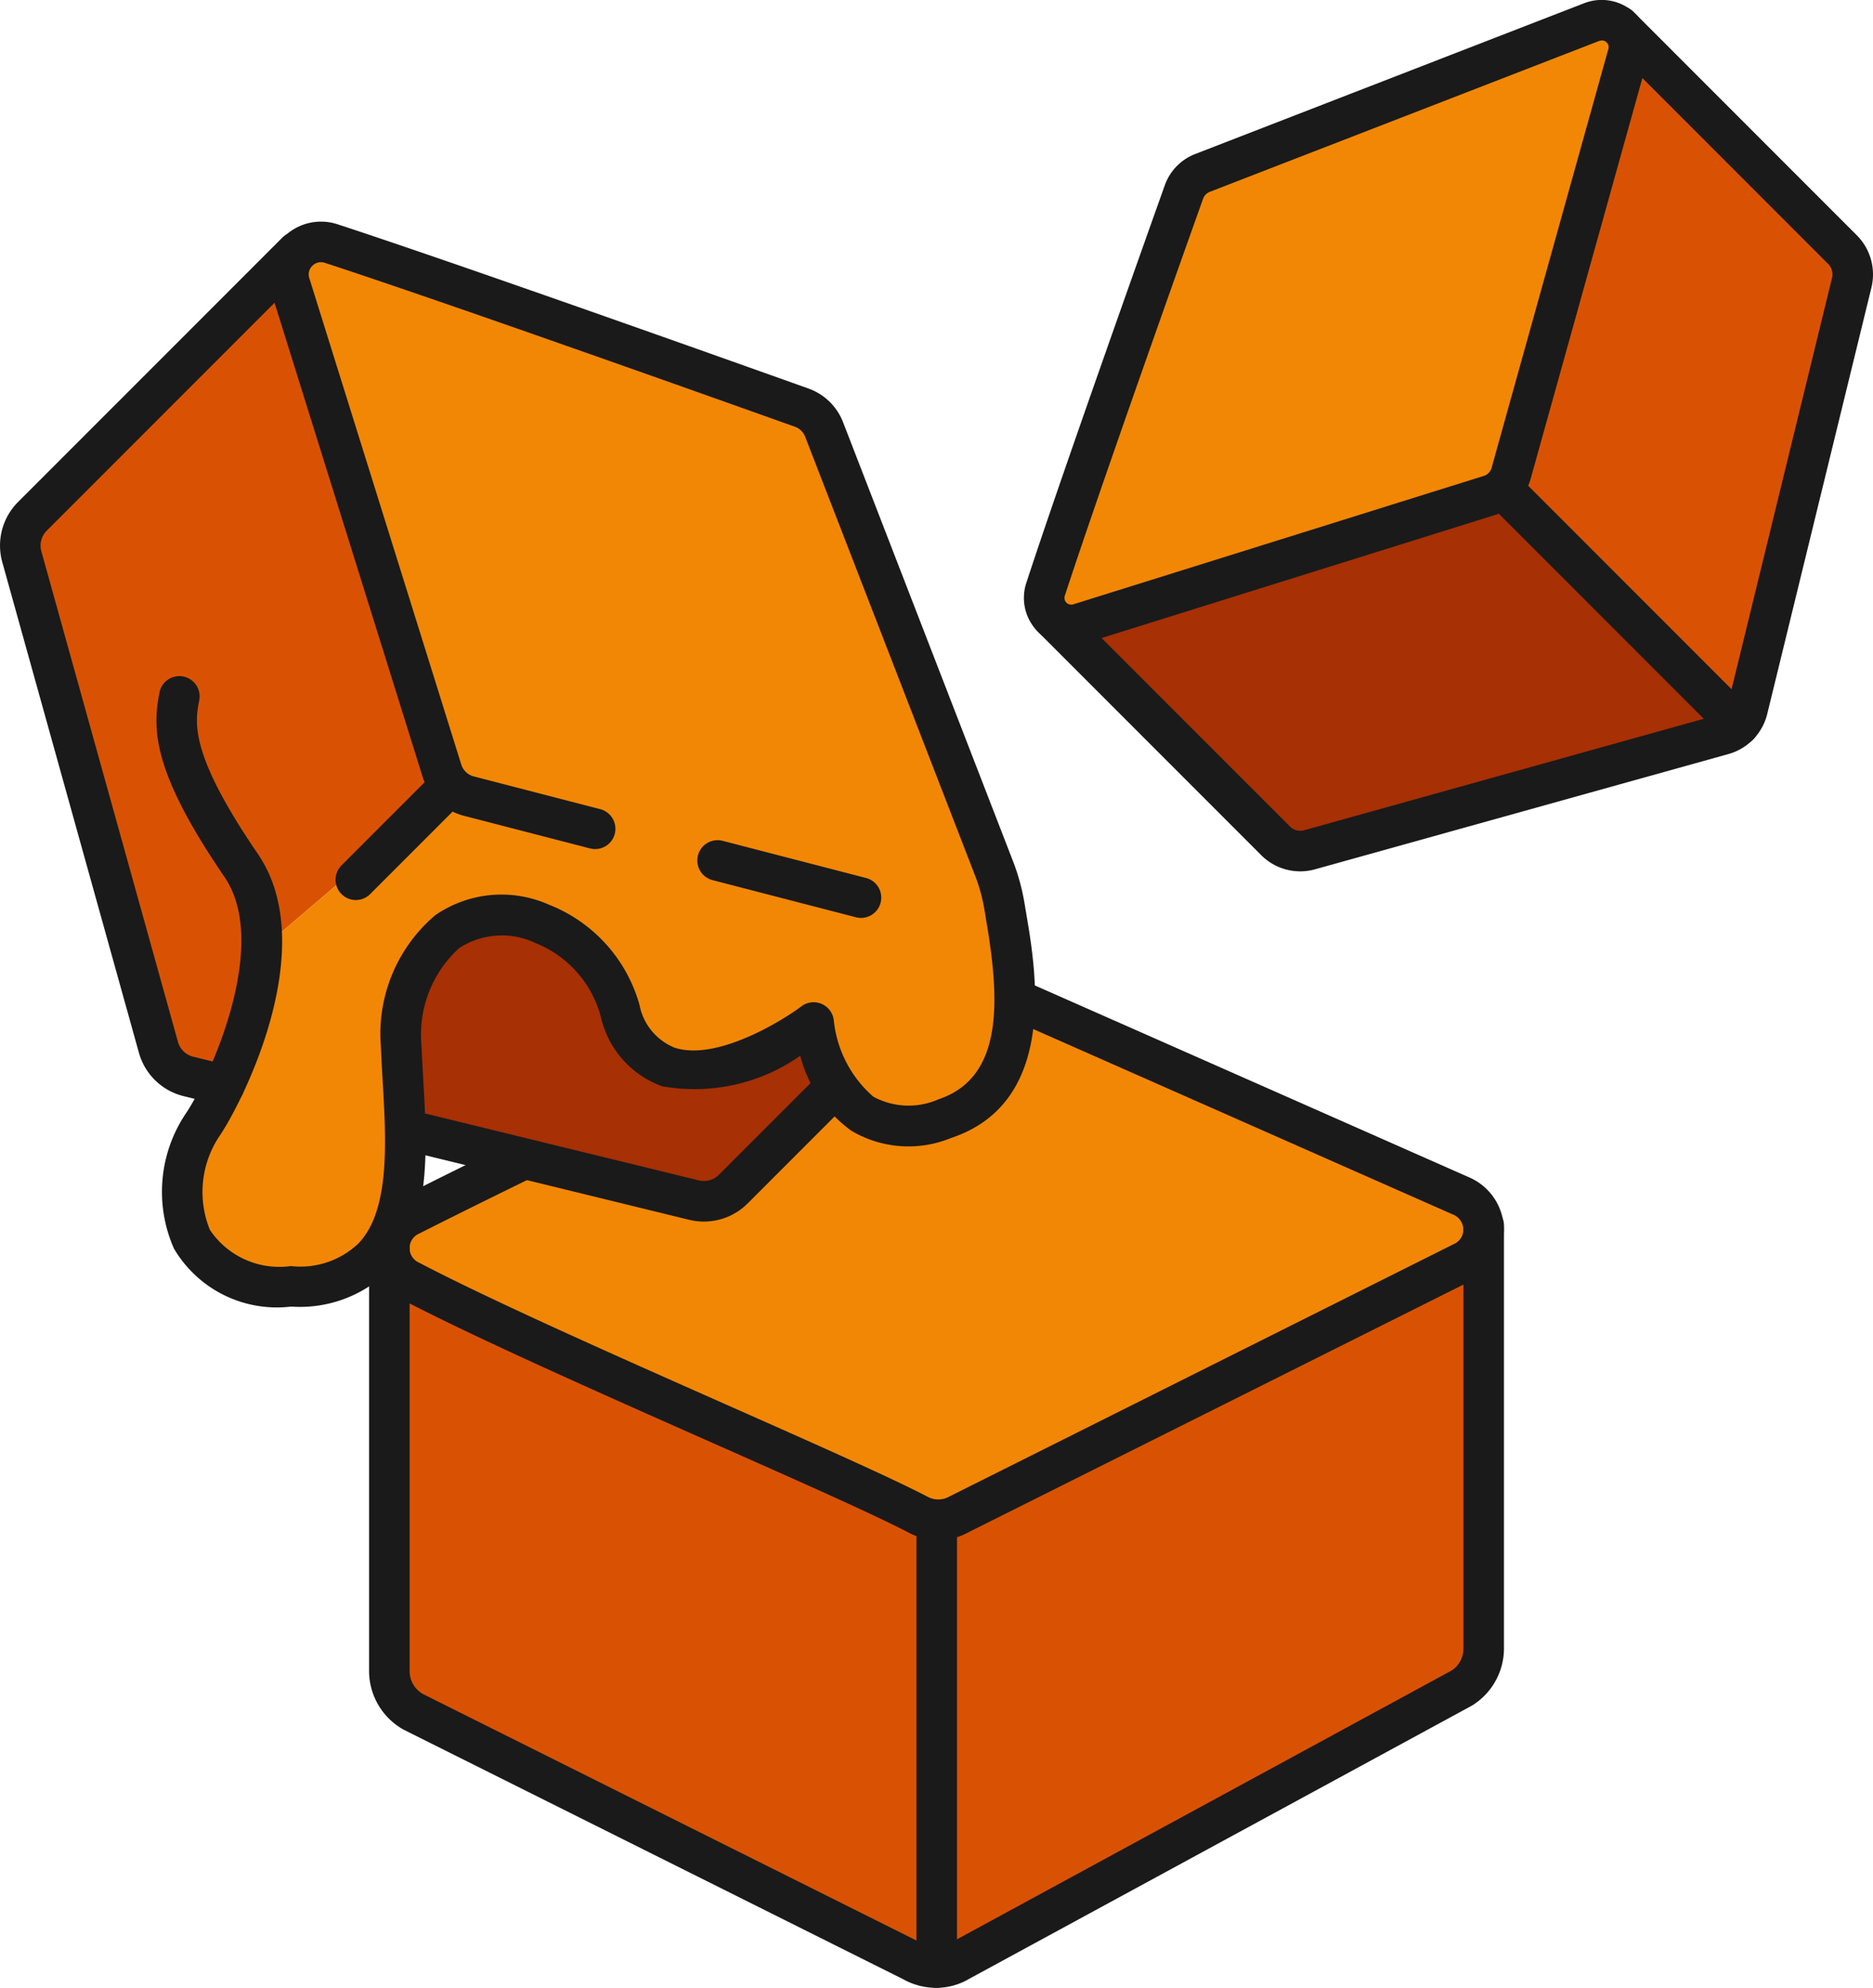
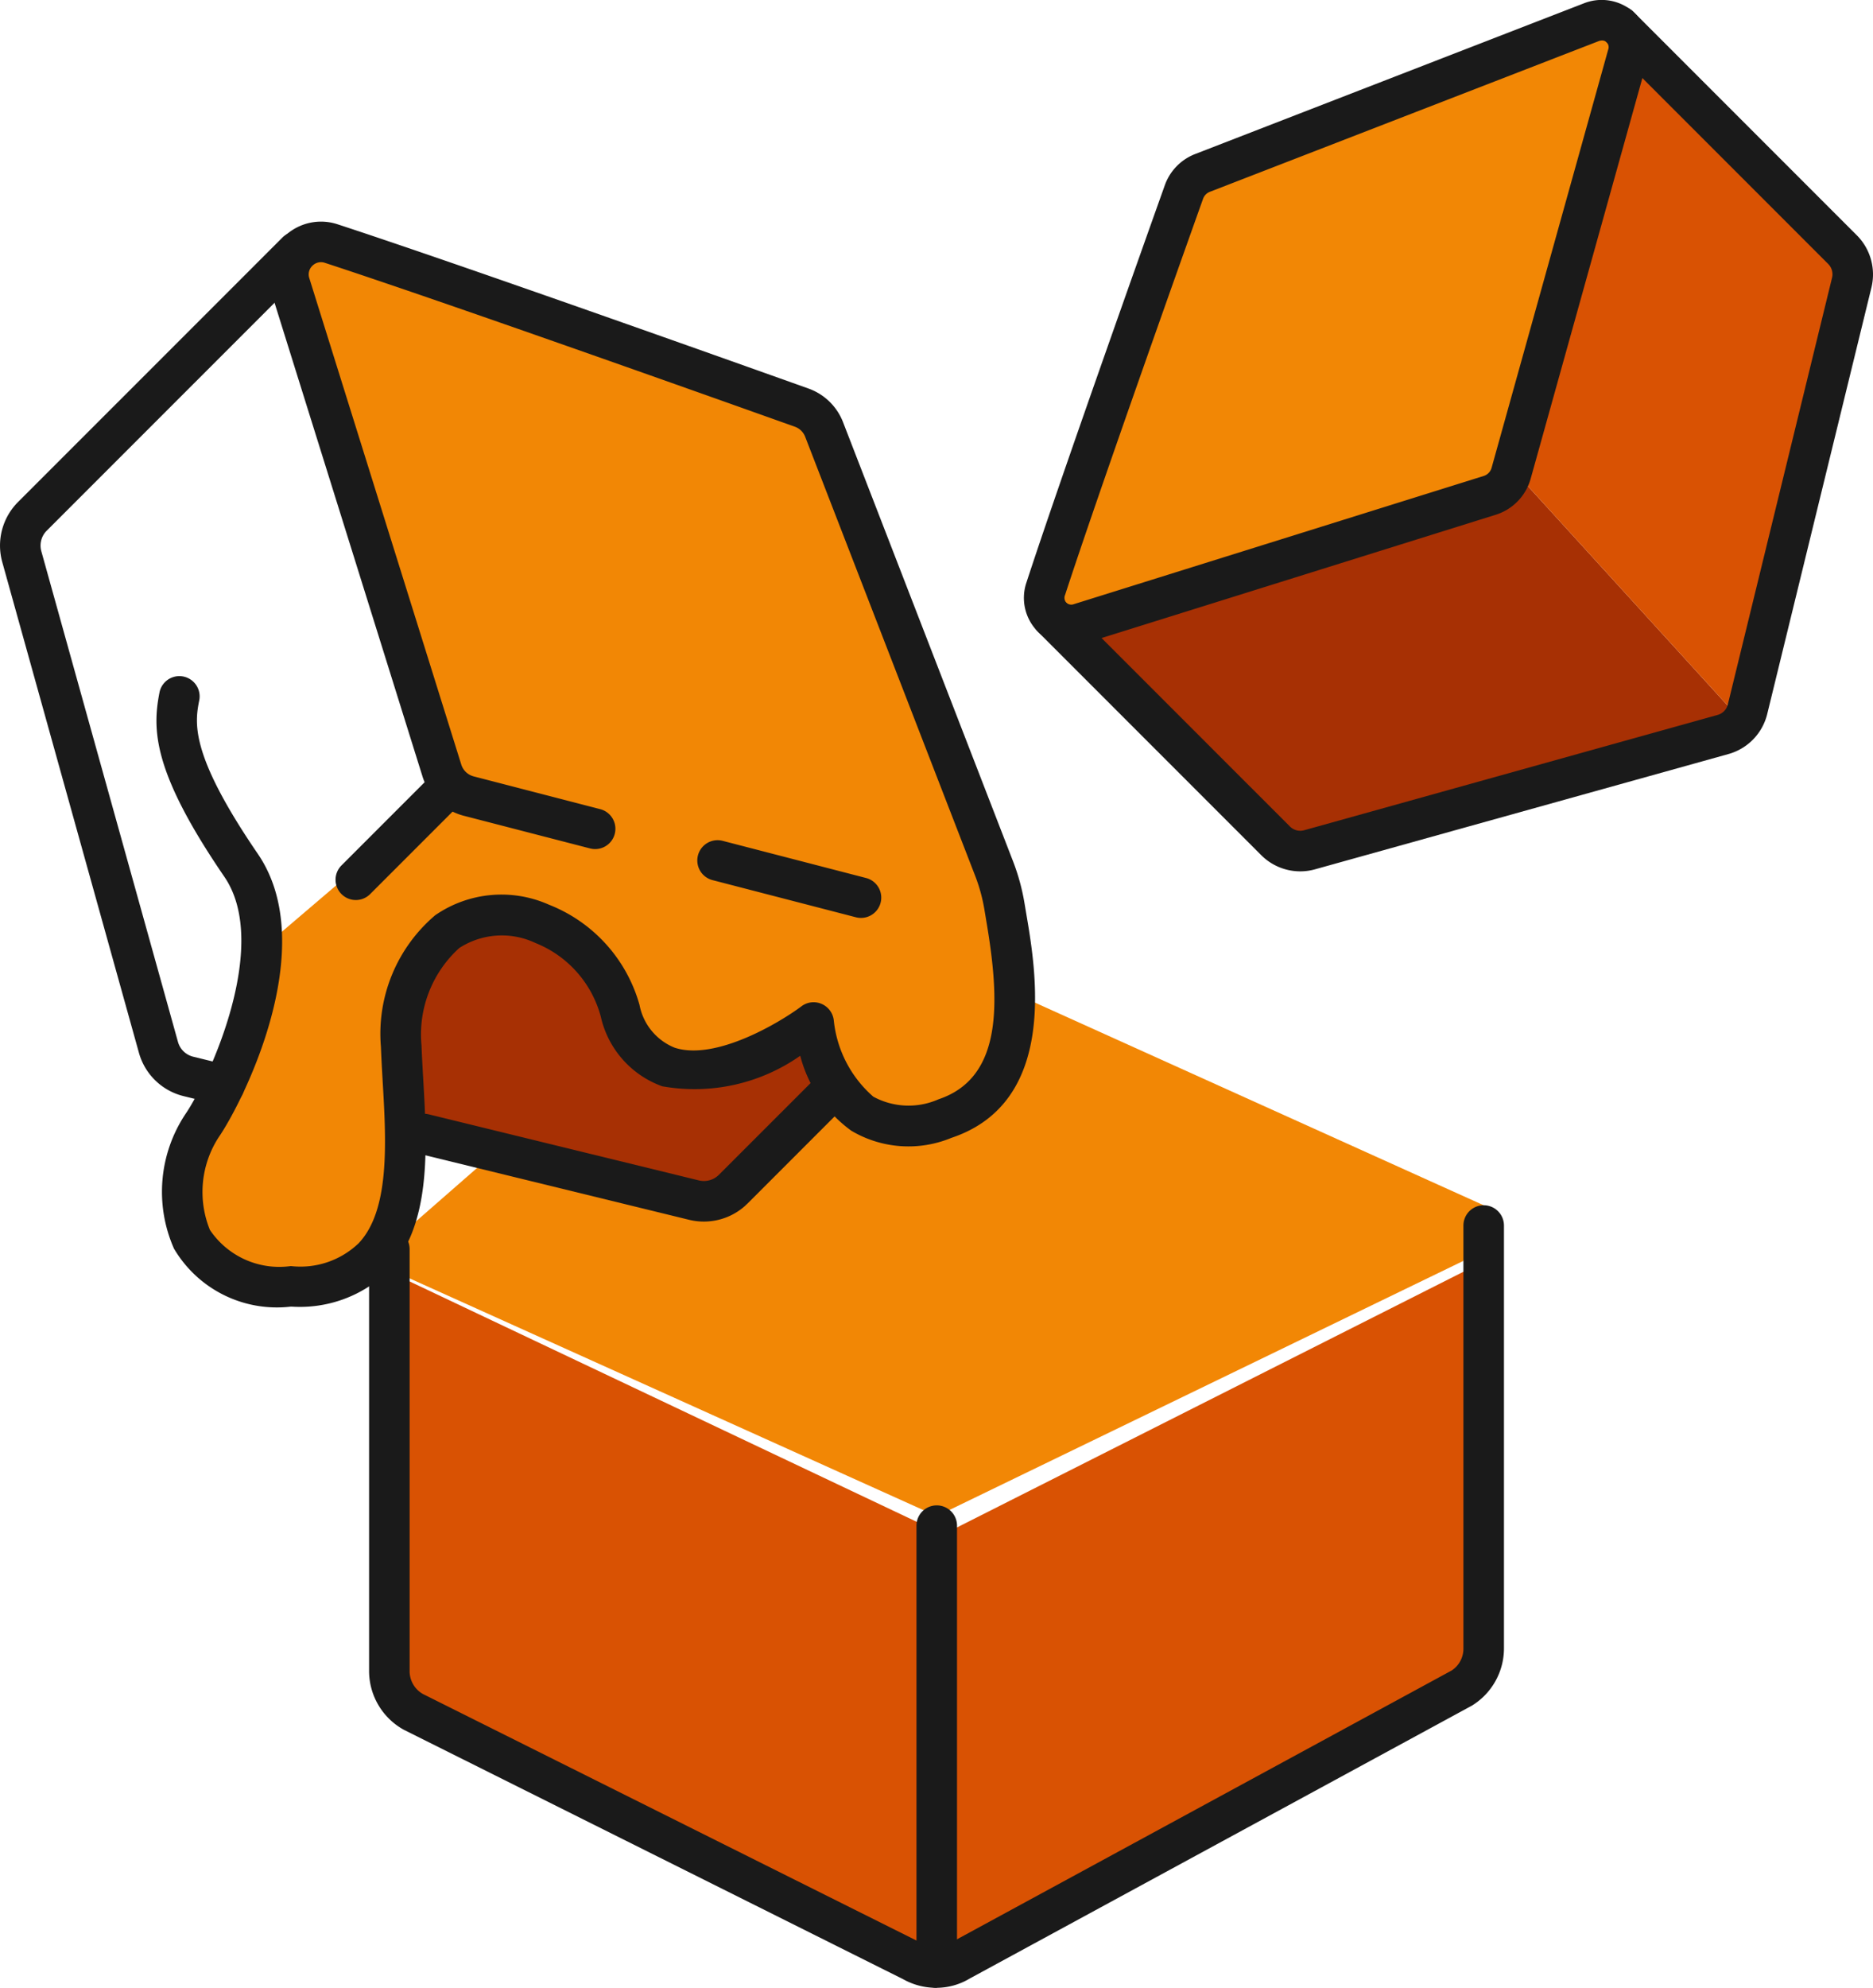
<svg xmlns="http://www.w3.org/2000/svg" width="46.196" height="49" viewBox="0 0 46.196 49">
  <g id="b9d91c09-2418-4ba2-9e59-4fd58121ccbc" data-name="Layer 2">
    <g id="e35d4876-640d-4ba5-ab72-29b284e4bb99" data-name="Layer 1">
-       <polygon points="5.722 26.731 6.524 23.333 11.024 19.493 7.004 6.593 0.404 13.373 4.244 26.284 5.722 26.731" style="fill:#d95203" />
      <path d="M7.004,6.593l4.02,12.9-4.5,3.84-.48,2.951-1.38,1.914s-.06,4.195,2.76,3.595,2.547-2.394,2.547-3.957-.987-6.335,2.433-5.209,2.431,4.348,5.34,3.657,1.87-1.369,1.87-1.369.769,3.381,2.93,2.859,3.099-2.147,2.46-5.146-4.911-12.179-4.86-12.554S7.679,5.849,7.679,5.849Z" style="fill:#f28705" />
      <path d="M20.654,26.618l-2.905,2.944L9.971,27.836V24.201s1.773-3.478,4.113-.913,1.26,3.308,2.97,3.263a5.071,5.071,0,0,0,3.06-1.417Z" style="fill:#a73004" />
      <polygon points="25.256 24.593 36.593 29.71 36.093 31.081 23.104 37.373 9.145 31.081 12.313 28.313 18.39 29.71 20.624 26.993 22.604 28.198 24.704 27.251 25.256 24.593" style="fill:#f28705" />
      <polygon points="36.625 31.081 36.625 40.883 22.604 48.499 9.896 41.693 9.571 31.336 23.264 37.823 36.625 31.081" style="fill:#d95203" />
      <polyline points="42.884 17.693 31.784 21.053 26.255 15.653 37.479 11.759" style="fill:#a73004" />
      <polyline points="37.479 11.759 40.661 0.998 45.764 6.353 42.884 17.693 37.479 11.759" style="fill:#d95203" />
      <polygon points="40.006 0.998 37.479 11.759 26.255 15.653 25.459 15.225 29.504 4.193 39.674 0.22 40.006 0.998" style="fill:#f28705" />
-       <path d="M23.147,37.962a1.564,1.564,0,0,1-.723-.176c-.865-.453-2.838-1.327-4.927-2.252-2.729-1.209-5.824-2.58-7.62-3.521a1.389,1.389,0,0,1,.017-2.499c.717-.364,1.644-.823,2.67-1.324a.5.5,0,1,1,.438.898c-1.021.499-1.942.955-2.657,1.317a.391.391,0,0,0-.005.722c1.767.925,4.845,2.289,7.561,3.492,2.196.973,4.092,1.813,4.986,2.281a.554.554,0,0,0,.525-.009l12.479-6.241a.391.391,0,0,0,.201-.359.41.41,0,0,0-.268-.358l-10.813-4.775a.5.5,0,1,1,.404-.915l10.812,4.775a1.42,1.42,0,0,1,.863,1.224,1.405,1.405,0,0,1-.731,1.291l-12.479,6.241A1.497,1.497,0,0,1,23.147,37.962Z" style="fill:#1a1a1a" />
      <path d="M23.088,49a1.658,1.658,0,0,1-.814-.213l-12.311-6.146a1.656,1.656,0,0,1-.86-1.446V30.791a.5.5,0,0,1,1,0V41.195a.647.647,0,0,0,.329.563l12.311,6.146a.66.66,0,0,0,.675.001l12.386-6.727a.642.642,0,0,0,.29-.54V30.21a.5.5,0,0,1,1,0V40.638a1.656,1.656,0,0,1-.792,1.407L23.916,48.772A1.594,1.594,0,0,1,23.088,49Z" style="fill:#1a1a1a" />
-       <path d="M23.104,48.999a.5.5,0,0,1-.5-.5V37.608a.5.5,0,0,1,1,0V48.499A.5.5,0,0,1,23.104,48.999Z" style="fill:#1a1a1a" />
+       <path d="M23.104,48.999a.5.5,0,0,1-.5-.5V37.608a.5.5,0,0,1,1,0V48.499Z" style="fill:#1a1a1a" />
      <path d="M5.534,27.251a.496.496,0,0,1-.119-.014l-.886-.217a1.519,1.519,0,0,1-1.102-1.067L.056,13.856a1.519,1.519,0,0,1,.388-1.48L6.972,5.849a.5.5,0,0,1,.707.707L1.151,13.083a.519.519,0,0,0-.132.504L4.39,25.685a.518.518,0,0,0,.375.363l.886.217a.5.5,0,0,1-.118.986Z" style="fill:#1a1a1a" />
      <path d="M17.358,30.112a1.515,1.515,0,0,1-.355-.042l-6.665-1.629a.5.5,0,1,1,.237-.972l6.665,1.629a.522.522,0,0,0,.488-.136l2.532-2.531a.5.5,0,0,1,.707.707l-2.531,2.531A1.526,1.526,0,0,1,17.358,30.112Z" style="fill:#1a1a1a" />
      <path d="M8.775,22.186A.5.5,0,0,1,8.422,21.333l2.241-2.241a.5.5,0,0,1,.707.707L9.129,22.04A.498.498,0,0,1,8.775,22.186Z" style="fill:#1a1a1a" />
      <path d="M26.418,15.904a1.16,1.16,0,0,1-.83-.343,1.18,1.18,0,0,1-.271-1.204c.818-2.503,2.819-8.128,3.413-9.793a1.287,1.287,0,0,1,.75-.768L39.06.084A1.19,1.19,0,0,1,40.295.3a1.176,1.176,0,0,1,.332,1.197L37.751,11.806a1.296,1.296,0,0,1-.854.881L26.788,15.847A1.228,1.228,0,0,1,26.418,15.904ZM39.511.998a.25.25,0,0,0-.089.019L29.841,4.728a.29.29,0,0,0-.168.171c-.593,1.661-2.59,7.276-3.404,9.767h0a.178.178,0,0,0,.032.191.18.18,0,0,0,.19.034l10.108-3.16a.292.292,0,0,0,.189-.196l2.876-10.31a.173.173,0,0,0-.041-.187A.164.164,0,0,0,39.511.998ZM25.793,14.512h0Z" style="fill:#1a1a1a" />
      <path d="M32.07,21.479a1.36,1.36,0,0,1-.961-.397L25.605,15.578a.5.5,0,0,1,.707-.707L31.816,20.374a.36.36,0,0,0,.349.092l10.2-2.843a.358.358,0,0,0,.251-.26l2.57-10.517a.359.359,0,0,0-.094-.338L39.576.993a.5.5,0,0,1,.707-.707l5.516,5.516a1.366,1.366,0,0,1,.359,1.283L43.587,17.601a1.36,1.36,0,0,1-.955.986L32.433,21.429A1.344,1.344,0,0,1,32.07,21.479Z" style="fill:#1a1a1a" />
-       <path d="M42.886,18.374a.498.498,0,0,1-.354-.146l-5.761-5.761a.5.5,0,0,1,.707-.707l5.761,5.761a.5.5,0,0,1-.354.854Z" style="fill:#1a1a1a" />
      <path d="M21.236,22.627a.487.487,0,0,1-.126-.016l-3.537-.916a.5.5,0,1,1,.251-.968l3.537.916a.5.5,0,0,1-.125.984Z" style="fill:#1a1a1a" />
      <path d="M7.199,32.209H7.168a2.946,2.946,0,0,1-2.877-1.43,3.461,3.461,0,0,1,.282-3.316c.549-.796,2.125-4.148.961-5.85-1.789-2.614-1.777-3.647-1.598-4.556a.5.5,0,0,1,.981.192c-.109.555-.258,1.314,1.442,3.799,1.577,2.305-.391,6.154-.963,6.982a2.48,2.48,0,0,0-.219,2.287,2.061,2.061,0,0,0,1.996.892,2.074,2.074,0,0,0,1.672-.562c.778-.82.68-2.508.593-3.998-.017-.291-.033-.574-.043-.844a3.83,3.83,0,0,1,1.339-3.244,2.877,2.877,0,0,1,2.808-.259,3.736,3.736,0,0,1,2.231,2.469,1.424,1.424,0,0,0,.867,1.055c1.009.33,2.6-.625,3.128-1.021a.496.496,0,0,1,.5-.057.502.502,0,0,1,.297.406,2.88,2.88,0,0,0,.974,1.879,1.824,1.824,0,0,0,1.606.066c1.604-.535,1.516-2.425,1.183-4.387l-.046-.277a4.252,4.252,0,0,0-.237-.863L19.861,10.772a.425.425,0,0,0-.256-.253C17.638,9.818,10.988,7.451,8.013,6.479a.298.298,0,0,0-.308.072.294.294,0,0,0-.076.306L11.378,18.85a.437.437,0,0,0,.296.286l3.13.81a.5.5,0,1,1-.251.968l-3.14-.812a1.449,1.449,0,0,1-.99-.954L6.675,7.155A1.302,1.302,0,0,1,8.323,5.528c2.987.977,9.648,3.347,11.619,4.05a1.429,1.429,0,0,1,.853.834l4.184,10.801a5.277,5.277,0,0,1,.292,1.066l.045.268c.235,1.383.786,4.623-1.852,5.502a2.763,2.763,0,0,1-2.468-.177,3.305,3.305,0,0,1-1.259-1.847,4.539,4.539,0,0,1-3.405.752,2.377,2.377,0,0,1-1.513-1.713,2.705,2.705,0,0,0-1.613-1.819,1.934,1.934,0,0,0-1.88.125,2.877,2.877,0,0,0-.93,2.4c.01.263.026.539.042.822.098,1.692.21,3.61-.866,4.745A3.127,3.127,0,0,1,7.199,32.209Z" style="fill:#1a1a1a" />
    </g>
  </g>
</svg>